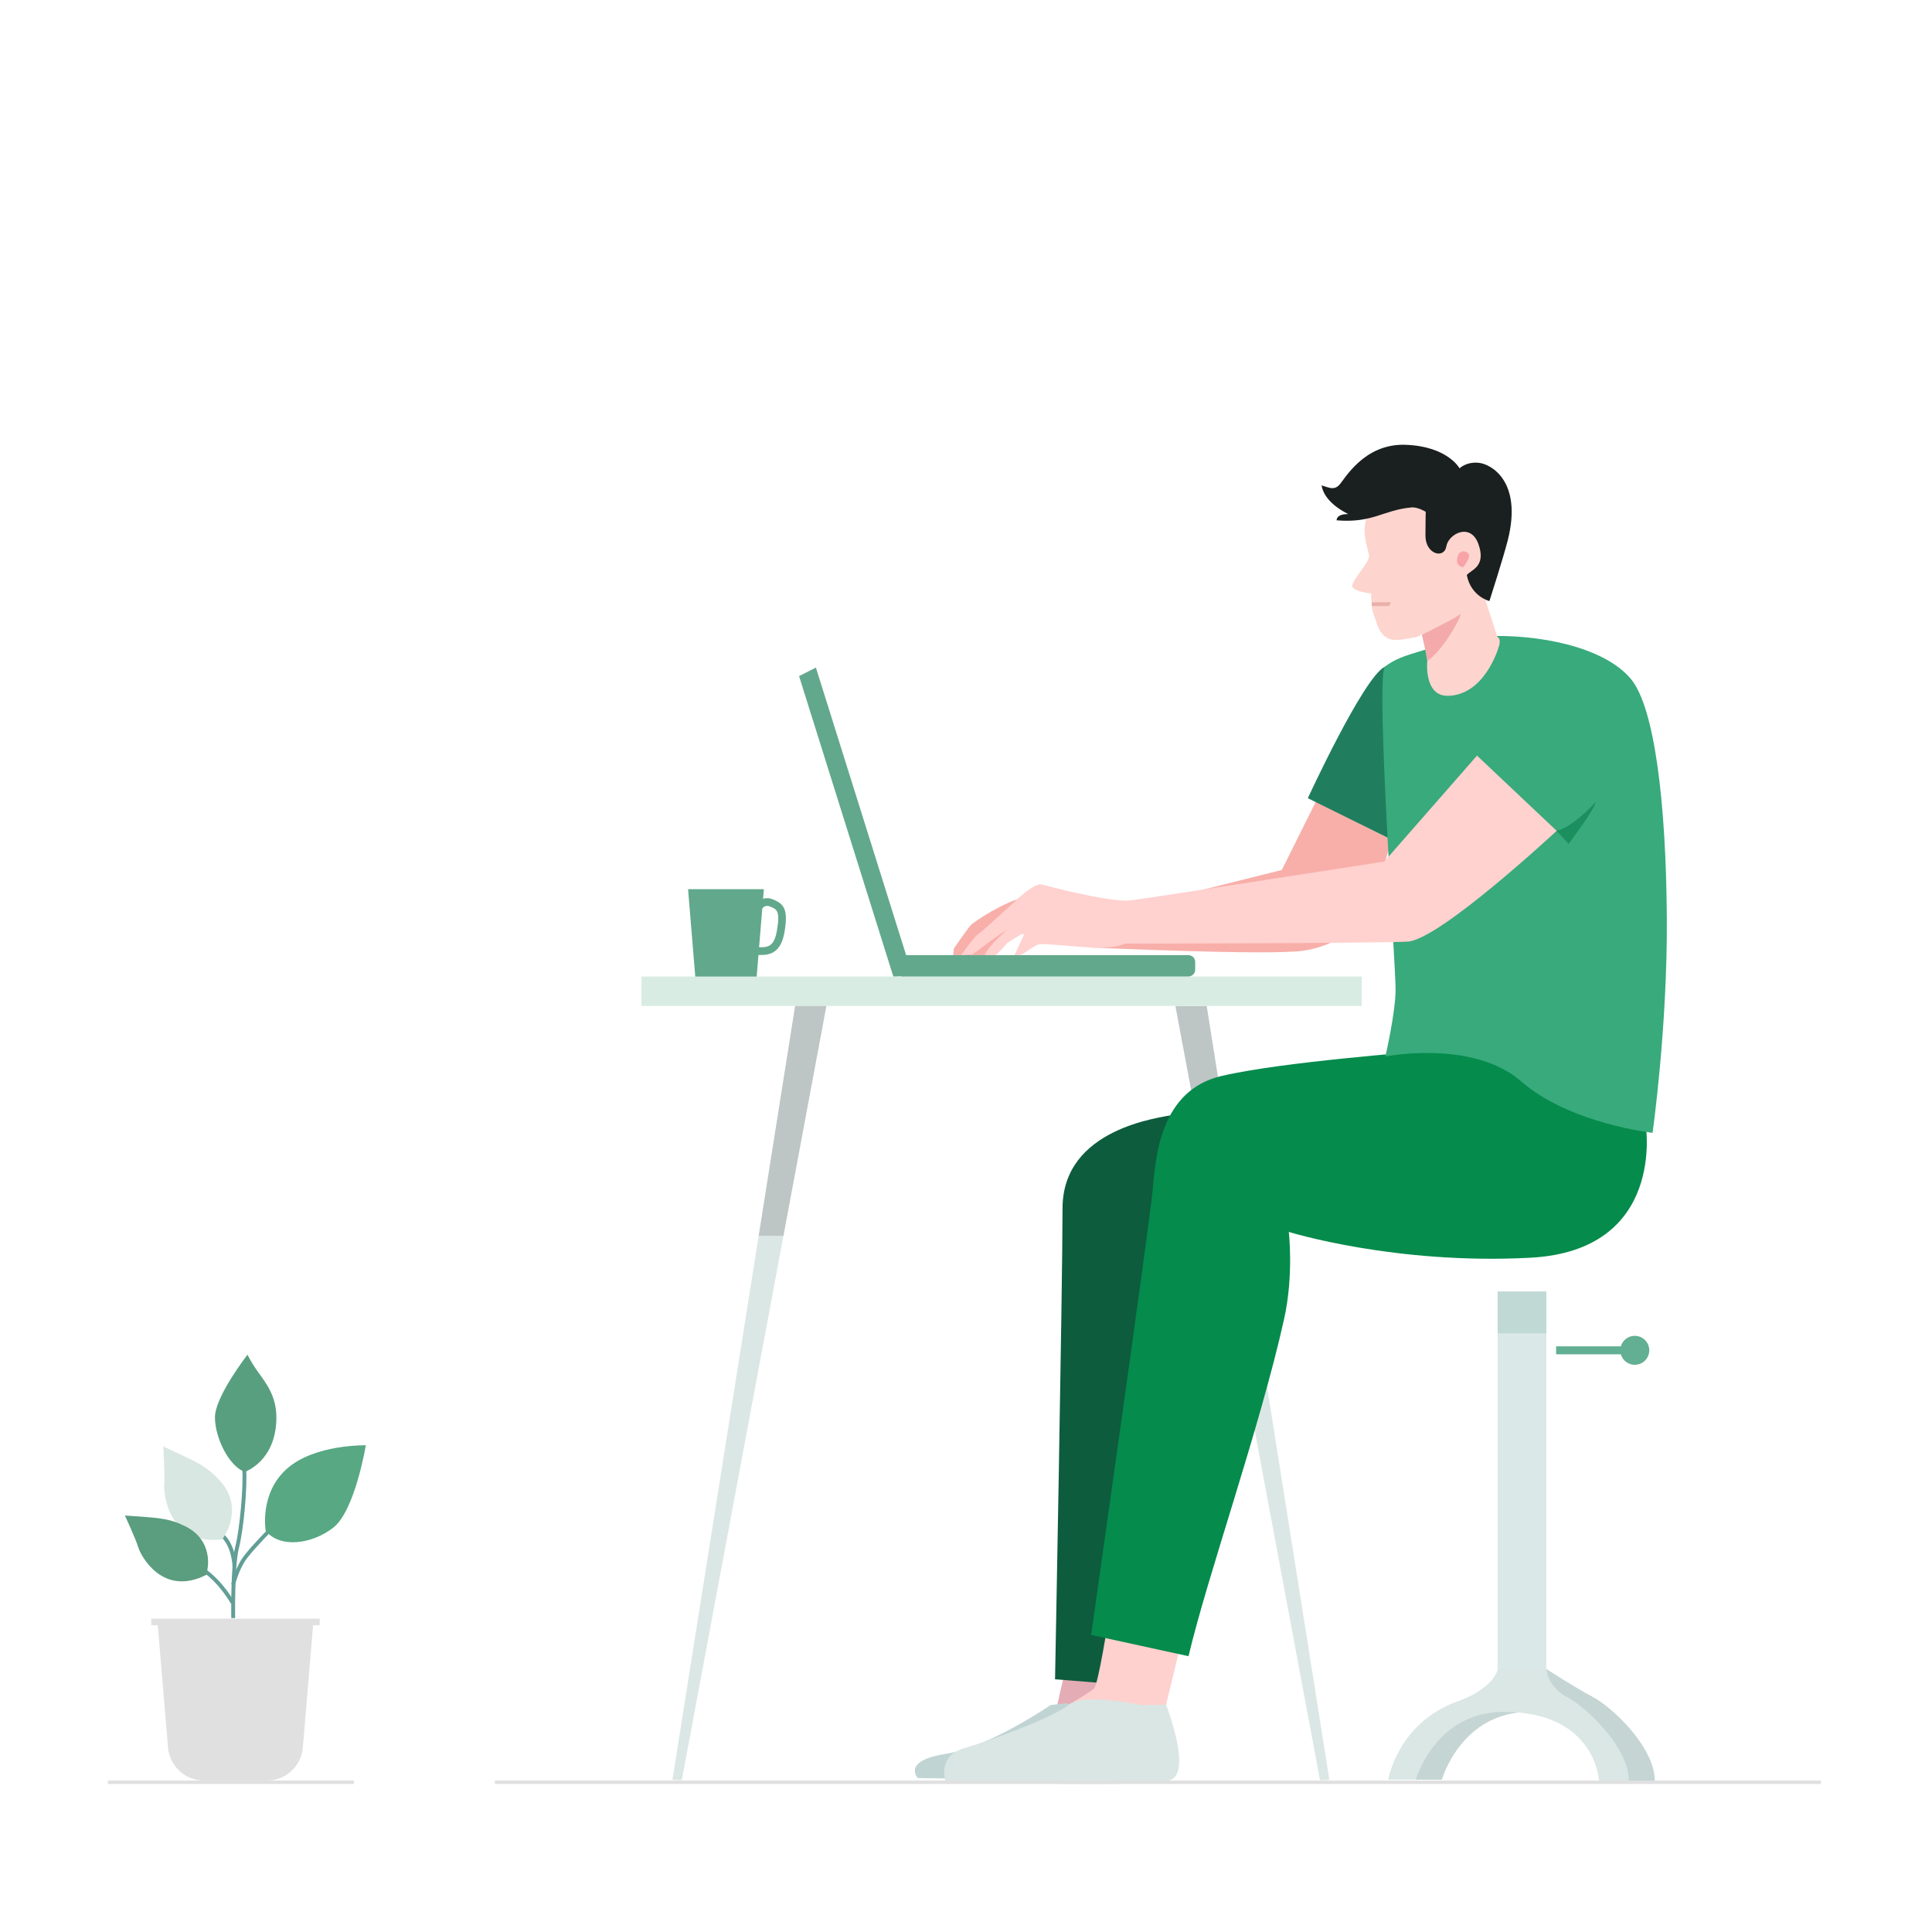
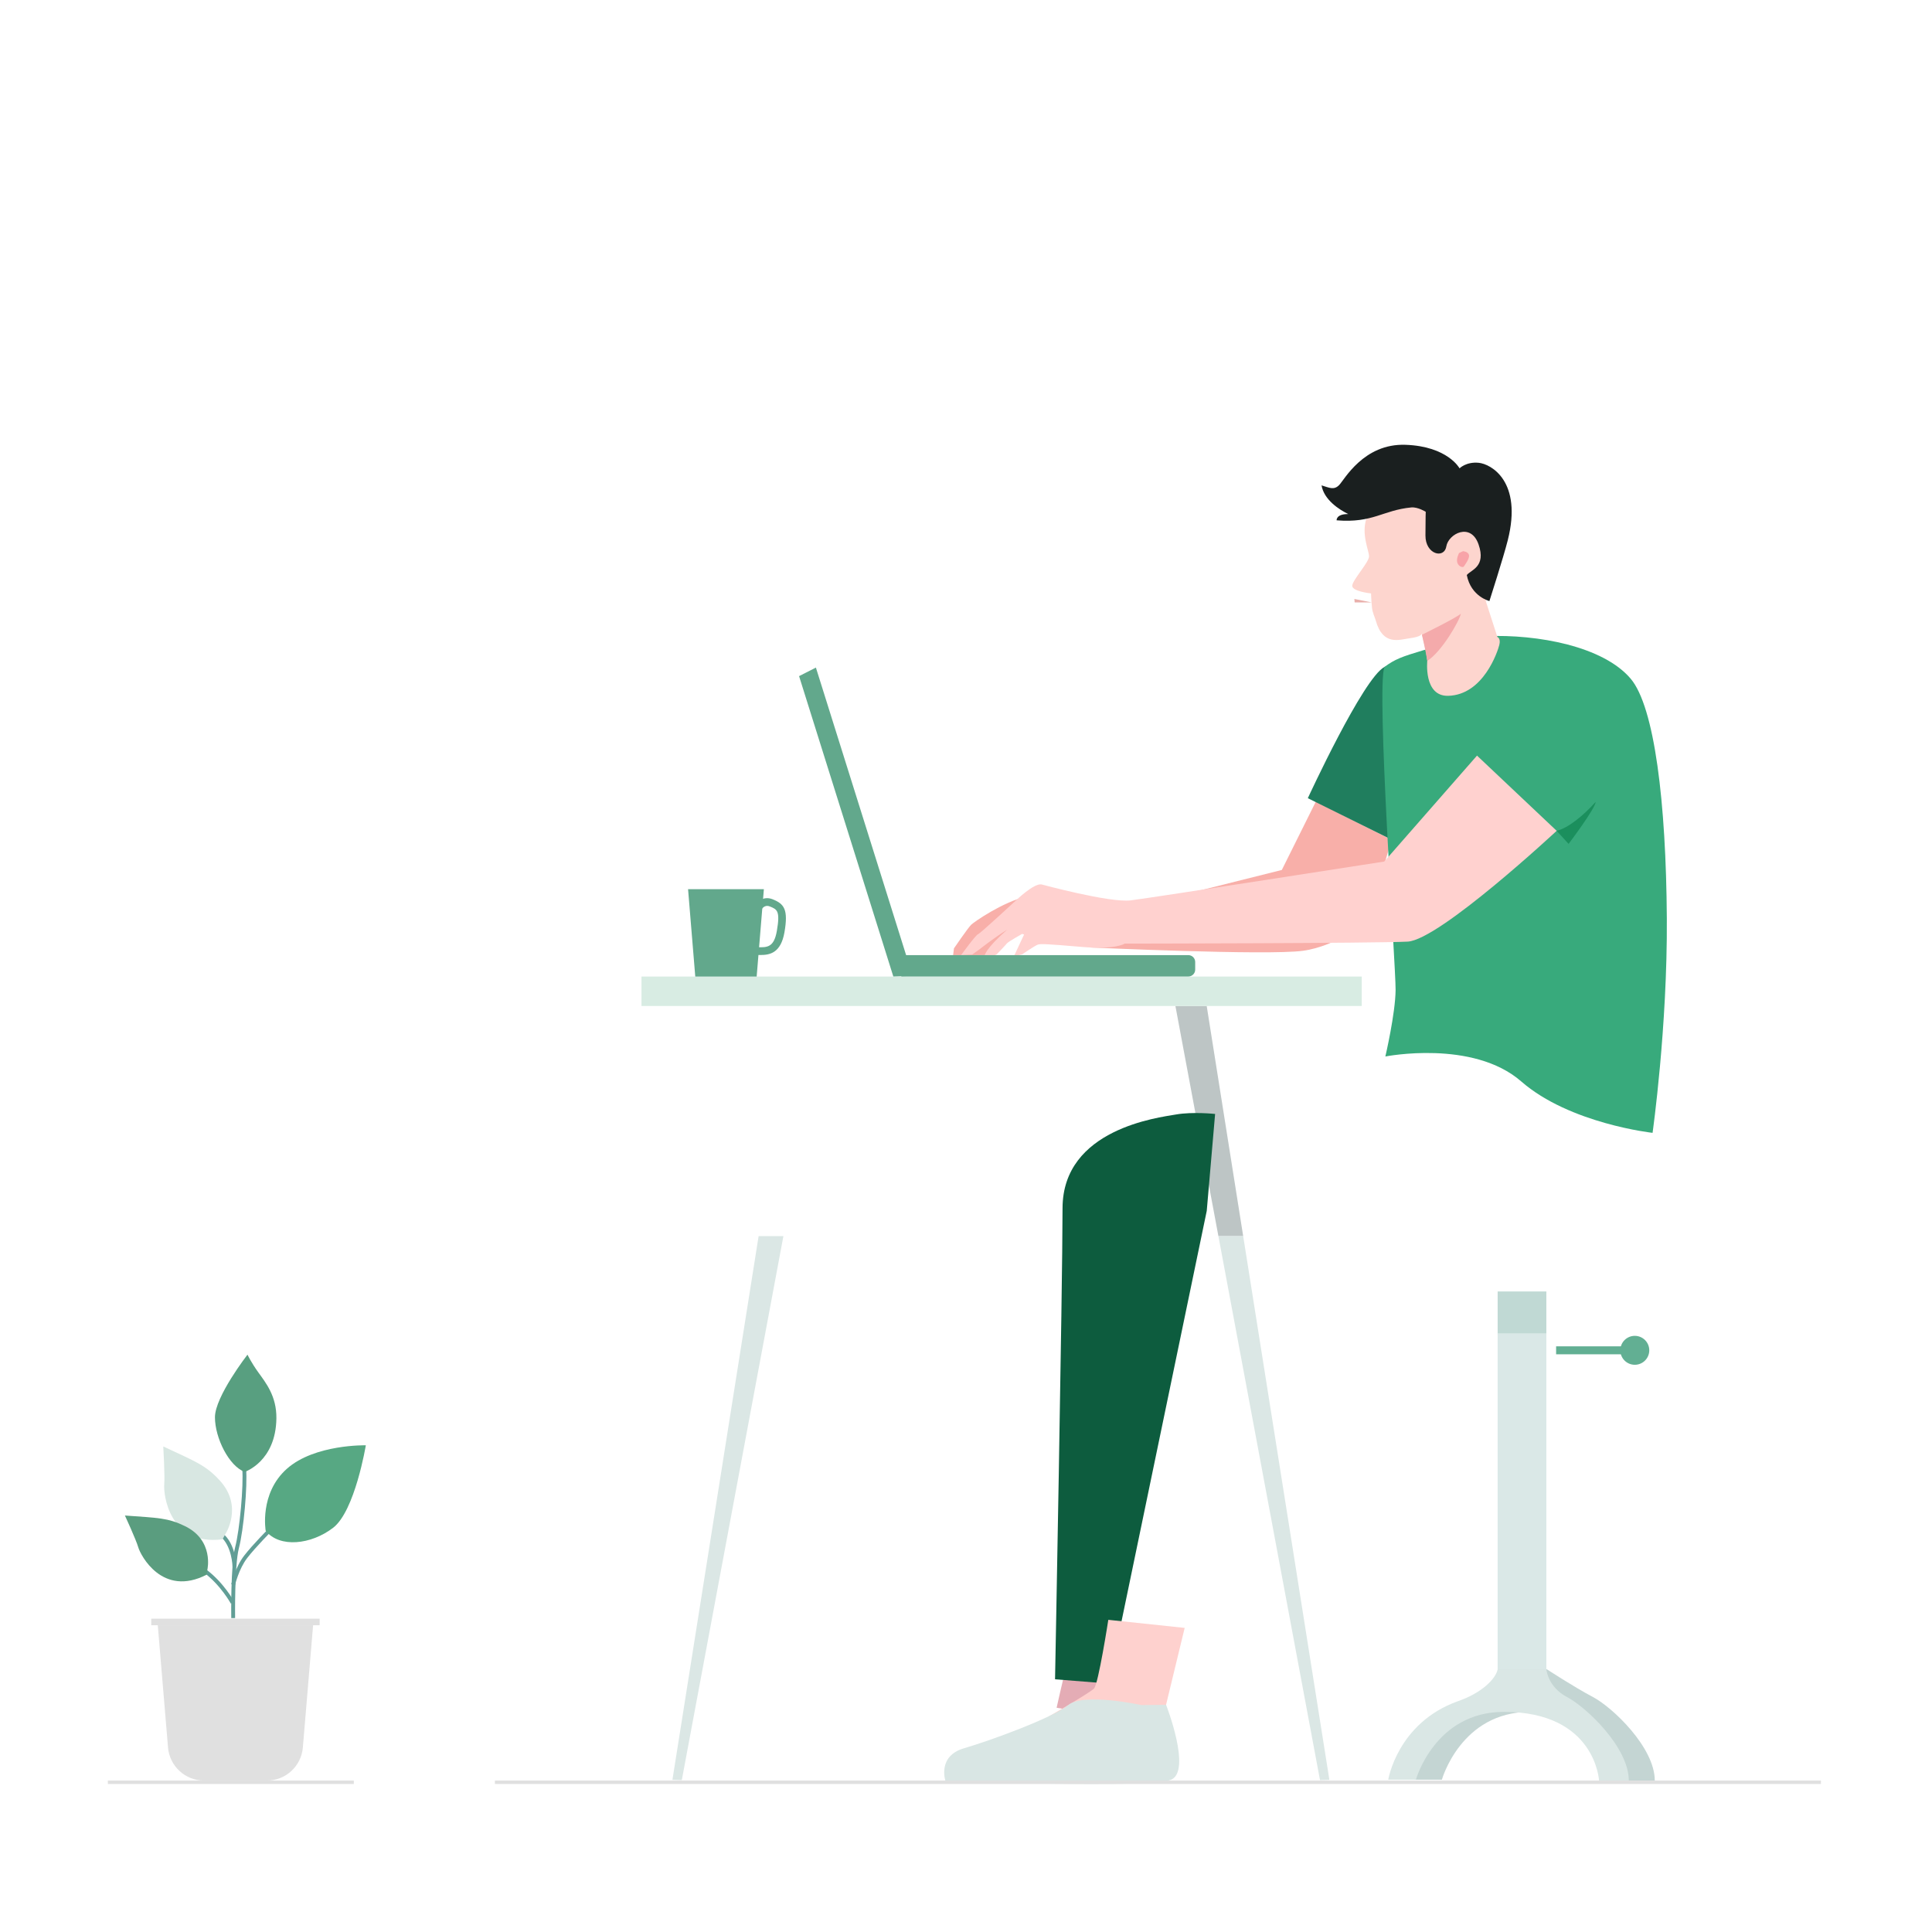
<svg xmlns="http://www.w3.org/2000/svg" viewBox="0 0 1000 1000">
  <defs>
    <style>      .cls-1 {        fill: #e9afab;      }      .cls-2 {        fill: #57a883;      }      .cls-3 {        fill: #62af93;      }      .cls-4 {        fill: #589f80;      }      .cls-5 {        fill: #207e5e;      }      .cls-6 {        fill: #e4acb5;      }      .cls-7 {        fill: #c1d4d4;      }      .cls-8 {        fill: #c4d5d3;      }      .cls-9 {        fill: #38aa7c;      }      .cls-10 {        fill: #dae8e7;      }      .cls-11 {        fill: #d9e6e4;      }      .cls-12 {        fill: #62a88c;      }      .cls-13 {        fill: #e0e0e0;      }      .cls-14 {        fill: #dae7e5;      }      .cls-15 {        fill: #1b8f5d;      }      .cls-16 {        fill: #619e96;      }      .cls-17 {        fill: #dbe7e5;      }      .cls-18 {        fill: #f4aaab;      }      .cls-19 {        fill: #d8ece3;      }      .cls-20 {        fill: #bdc5c5;      }      .cls-21 {        fill: #fed1ce;      }      .cls-22 {        fill: #fdd5ce;      }      .cls-23 {        fill: #c0d9d4;      }      .cls-24 {        fill: #ffd1cf;      }      .cls-25 {        fill: #d8e7e2;      }      .cls-26 {        fill: #5a9d7f;      }      .cls-27 {        fill: #f8afa9;      }      .cls-28 {        fill: #058b4c;      }      .cls-29 {        fill: #0d5c3e;      }      .cls-30 {        fill: #1a1f1f;      }      .cls-31 {        fill: #f8a3a8;      }    </style>
  </defs>
  <g>
    <g id="Layer_1">
      <path class="cls-27" d="M681.05,414.94l39.24,19.73-12.29,41.48s-15.17,13.47-33.64,15.98-110.12-1.72-110.12-1.72l-26.59-15.95-27.9,19.91h-16.42l.44-3.5s7.29-10.67,8.91-12.22,16.12-11.63,28.42-14.58c12.29-2.94,58.67,7.8,58.67,7.8l20.47-8.25,53.23-13.33,17.6-35.37Z" />
      <path class="cls-5" d="M723.02,435.96l-46.09-22.82s28.63-62.16,39.68-67.93,8.91,26.19,8.91,26.19l-2.5,64.56Z" />
      <g>
        <polygon class="cls-20" points="608.39 520.7 630.64 639.8 643.47 639.8 624.59 520.7 608.39 520.7" />
        <polygon class="cls-17" points="630.64 639.8 683.23 921.38 688.09 921.26 643.47 639.8 630.64 639.8" />
      </g>
      <path class="cls-6" d="M550.95,866.37c-.15.29-4.05,17.56-4.05,17.56l10.86,1.77,14.72-7.44s.59-10.45.22-10.6-18.22-3.64-18.22-3.64l-3.53,2.36Z" />
      <path class="cls-29" d="M628.93,576.58s-11.56-1.25-20.32.29c-8.76,1.55-58.64,7.33-58.64,48.58s-3.88,243.75-3.88,243.75l27.72,2.21,50.8-244.66,4.33-50.18Z" />
      <path class="cls-21" d="M573.66,838.42s-5.13,33.24-7.4,35.56-23.6,14.56-23.6,14.56l56.98,10.01,13.55-55.95-39.53-4.18Z" />
-       <path class="cls-28" d="M851.82,582.3s10.6,64.93-59.63,68.69c-70.23,3.75-125.12-13.36-125.12-13.36,0,0,2.66,22.3-2.43,45.13-12.7,56.99-39.48,132.29-49.47,174.48l-50.41-10.99s30.4-213.75,31.88-230.39c1.47-16.64,3.68-51.39,35.48-58.9,31.8-7.51,103.51-12.52,103.51-12.96s64.64,1.77,64.64,1.77l51.55,36.53Z" />
      <path class="cls-9" d="M855.37,586.36s-42.9-4.73-67.97-26.6c-25.07-21.87-70.34-12.92-70.34-12.92,0,0,5.19-22.2,5.3-34.45s-10.16-157.36-5.74-167.19c5.41-4,8.8-5.26,20.32-8.7,8.75-2.61,19.79-6.72,32.4-7.22,26.54-1.06,60.53,5.25,74.71,22.03,12.33,14.59,18.33,64.02,18.7,124.06.35,56.32-7.38,110.99-7.38,110.99Z" />
      <path class="cls-22" d="M769.11,311.33l5.94,18.39s1.85.63.99,4.09-8.22,25.83-26.42,26.34c-12.92.36-10.85-18.28-10.85-18.28l-.86-5.65-2.07-8.29s.51,1.58-6.41,2.47c-4.96.64-13.62,4.07-17.3-9.1-.54-1.93-1.73-4.1-1.99-6.81-.5-5.19-.48-7.34-.48-7.34,0,0-10.07-1.01-9.74-4.09s8.69-12.06,8.69-15.09-4.14-11.31-1.31-19.76c2.83-8.45,28.76-11.98,28.76-11.98l27.68,9.5,7.73,5.3-2.37,40.32Z" />
      <path class="cls-30" d="M737.95,264.9s-4.08-2.57-7.49-2.25c-14.72,1.41-19.82,8.2-38.63,6.67,0,0-.37-3.31,6.04-3.24-4.66-2.26-12.57-7.34-13.84-14.85,4.03,1.21,6.35,2.56,9.04-.09,2.69-2.65,12.66-21.72,34.49-20.91,21.83.81,27.9,12.18,27.9,12.18,0,0,3.42-3.5,9.9-2.87s22.75,9.68,15.06,40.09c-2.25,8.9-9.5,31.47-9.5,31.47,0,0-9.57-2.32-11.71-13.47,2.13-2.65,10.12-4.24,6.09-15.84-4.03-11.6-15.6-5.52-16.7,1.05s-10.82,4.14-10.79-5.66.15-12.29.15-12.29Z" />
-       <path class="cls-1" d="M710.03,311.82s9.97-.28,9.97,0-1.08,1.88-1.08,1.88h-8.86l-.15-1.79" />
+       <path class="cls-1" d="M710.03,311.82h-8.86l-.15-1.79" />
      <path class="cls-18" d="M735.99,328.54s18.87-9.27,20.16-10.95c-.66,3.74-10.11,19.98-17.4,24.47-.54-3.88-2.75-13.52-2.75-13.52Z" />
      <path class="cls-31" d="M757.26,285.3l-2.06.95s-1.59,2.97-.87,5.07,2.97,2.5,3.33,1.93,3.11-4.09,2.68-5.95-3.08-2-3.08-2Z" />
      <path class="cls-24" d="M764.49,391.09l41.24,38.94s-60.63,56.47-77.12,57.35-146.5,1.03-146.5,1.03c0,0-4.34,3.24-22.45,1.69s-21.06-1.62-22.45-1.18-8.1,5.01-8.1,5.01l-4.34,1.1,5.3-11.34-1.03-.29s-7.14,3.98-7.88,4.93-5.23,5.6-5.23,5.6l-2.06,1.1-4.12-.66s.22-3.17,11.56-13.18c-6.85,4.27-14.21,10.09-14.21,10.09l-3.9,2.8-5.74.29s7.44-10.31,8.76-10.82c1.33-.52,19.58-17.45,19.58-17.45,0,0,9.42-9.13,13.33-8.32,0,0,35.19,9.57,46.09,8.25,10.9-1.33,131.26-20.1,131.26-20.1l48.03-54.85Z" />
-       <path class="cls-7" d="M551.78,881.58l-8.01.94s-31.41,21.67-54.3,25.28-14.43,12.52-14.43,12.52l124.94,2.03s-5.68-29.19-6.05-29.56-42.16-11.2-42.16-11.2Z" />
      <path class="cls-11" d="M489.36,921.81s-4.38-12.85,9.68-16.93c14.06-4.09,45.84-15.79,53.88-22.34,8.04-6.55,37.82,0,37.82,0l12.82-.13s13.39,34.21,2.57,38.78c-10.82,4.56-116.76.63-116.76.63Z" />
      <rect class="cls-23" x="775.18" y="668.46" width="25.21" height="22.79" />
      <rect class="cls-10" x="775.18" y="690.1" width="25.21" height="173.92" />
      <path class="cls-8" d="M746.3,921.18h-14.3s4.75-29.43,36.06-40.64c11.98-4.09,6.38-11.39,7.39-16.52h25.21s13.83,9.06,23.88,14.37c10.05,5.3,31.97,26.06,31.97,43.23h-15.4s-1.77-35.56-49.25-35.56c-35.74,0-45.55,35.12-45.55,35.12Z" />
      <path class="cls-14" d="M732.85,921.18h-14.3s4.75-29.43,36.06-40.64c11.98-4.09,19.56-11.39,20.58-16.52h25.21s.64,9.06,10.69,14.37c10.05,5.3,31.97,26.06,31.97,43.23h-15.4s-1.77-35.56-49.25-35.56c-35.74,0-45.55,35.12-45.55,35.12Z" />
      <rect class="cls-3" x="805.44" y="696.86" width="34.64" height="4.12" />
      <circle class="cls-3" cx="846.17" cy="698.92" r="7.49" />
      <rect class="cls-19" x="332.03" y="505.46" width="372.81" height="15.24" />
      <g>
-         <polygon class="cls-20" points="427.74 520.7 405.49 639.8 392.66 639.8 411.54 520.7 427.74 520.7" />
        <polygon class="cls-17" points="405.49 639.8 352.9 921.38 348.04 921.26 392.66 639.8 405.49 639.8" />
      </g>
      <polygon class="cls-12" points="391.65 505.46 359.87 505.46 356.14 460.24 395.38 460.24 391.65 505.46" />
      <path class="cls-12" d="M393.56,494.31c-.53,0-1.05-.01-1.55-.02-.62-.01-1.22-.03-1.83-.02-1.2,0-2.24-.51-2.95-1.47-2.95-4.06,1.17-17.66,3.09-23.33l.11-.27c1.1-2.15,4.49-5.7,9.44-3.75,6.03,2.38,8.21,5.28,6.17,17.07-1.88,10.83-7.66,11.79-12.48,11.79ZM390.54,490.26c.51,0,1.04.01,1.56.02,4.94.12,8.5.19,10-8.45,1.82-10.49.09-11.17-3.7-12.67-2.57-1.02-4.01,1.15-4.34,1.74-2.9,8.64-4.56,17.43-3.69,19.36.06,0,.11,0,.17,0Z" />
      <polygon class="cls-12" points="472.37 505.1 462.38 505.43 413.6 349.96 422.31 345.54 472.37 505.1" />
      <path class="cls-12" d="M466.53,494.37h148.56c1.95,0,3.54,1.59,3.54,3.54v3.98c0,1.95-1.59,3.54-3.54,3.54h-148.56v-11.06h0Z" />
      <path class="cls-15" d="M805.72,430.03l6.18,6.76s13.8-18.22,14.02-21.72c-6.66,7.4-14.53,13.67-20.2,14.95Z" />
      <rect class="cls-13" x="256.15" y="921.62" width="686.37" height="1.77" />
      <g>
        <rect class="cls-13" x="55.83" y="921.62" width="127.3" height="1.77" />
        <path class="cls-13" d="M138.13,921.62h-32.53c-9.72,0-17.82-7.45-18.63-17.14l-5.3-63.25h80.39l-5.3,63.25c-.81,9.69-8.91,17.14-18.63,17.14Z" />
        <rect class="cls-13" x="78.28" y="837.82" width="87.17" height="3.4" />
        <path class="cls-16" d="M119.7,837.53c-.02-1.12-.36-27.63,2.02-36.71,2.36-9,4.42-31.78,3.67-40.63l1.99-.17c.78,9.19-1.28,31.97-3.73,41.31-2.31,8.82-1.96,35.9-1.96,36.17l-2,.03Z" />
        <path class="cls-16" d="M121.65,820.45l-1.95-.45c.08-.36,2.08-8.86,6.69-14.82,4.51-5.83,12.96-14.29,13.04-14.38l1.41,1.41c-.08.08-8.44,8.45-12.87,14.19-4.34,5.6-6.3,13.96-6.32,14.04Z" />
        <path class="cls-16" d="M119.49,830.02c-.05-.1-5.31-9.65-14-16.09l1.19-1.61c9.05,6.72,14.34,16.34,14.56,16.74l-1.76.96Z" />
        <path class="cls-16" d="M120.35,810.93c0-.11-.21-10.8-6.43-15.84l1.26-1.55c6.95,5.64,7.16,16.89,7.17,17.37l-2,.02Z" />
        <path class="cls-2" d="M137.52,792.33s-3.39-19.33,10.97-32.1,40.86-12.15,40.86-12.15c0,0-5.6,33.98-16.93,42.7-11.34,8.72-27.67,10.57-34.9,1.55Z" />
        <path class="cls-4" d="M126.66,761.85s16.12-5.3,16.4-27.72c.14-11.57-5.55-18.48-9.44-23.91-3.65-5.09-5.52-9.06-5.52-9.06,0,0-16.84,21.7-16.84,32.41s7.29,25.34,15.4,28.27Z" />
        <path class="cls-25" d="M84.51,748.69s.9,15.15.49,19.82,2.35,31.75,30.16,28.24l1.49-2.7s9.41-14.3-2.86-27.71c-7.25-7.93-12.37-9.76-29.28-17.65Z" />
        <path class="cls-26" d="M64.66,784.43s5.74,12.44,6.92,16.49,12.44,25.93,35.37,14.14l.41-2.74s3.46-15.01-11.56-22.37c-8.88-4.35-13.91-4.27-31.14-5.52Z" />
      </g>
    </g>
  </g>
</svg>